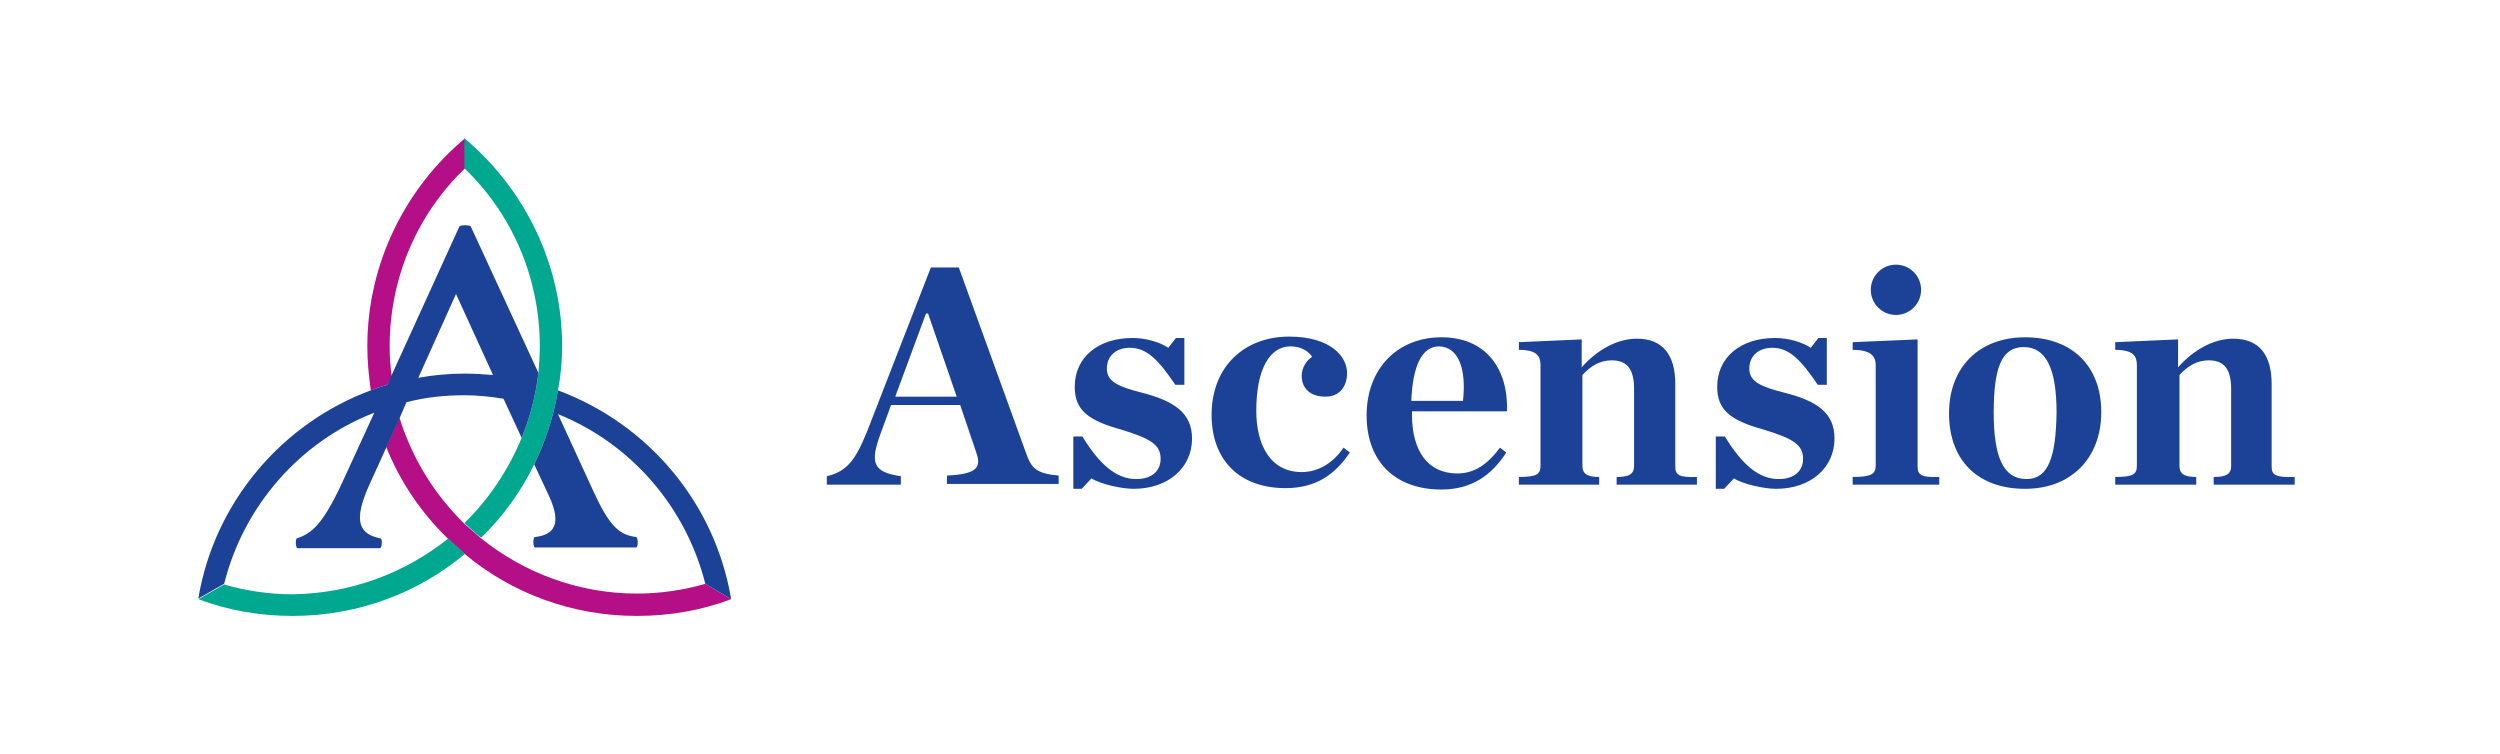
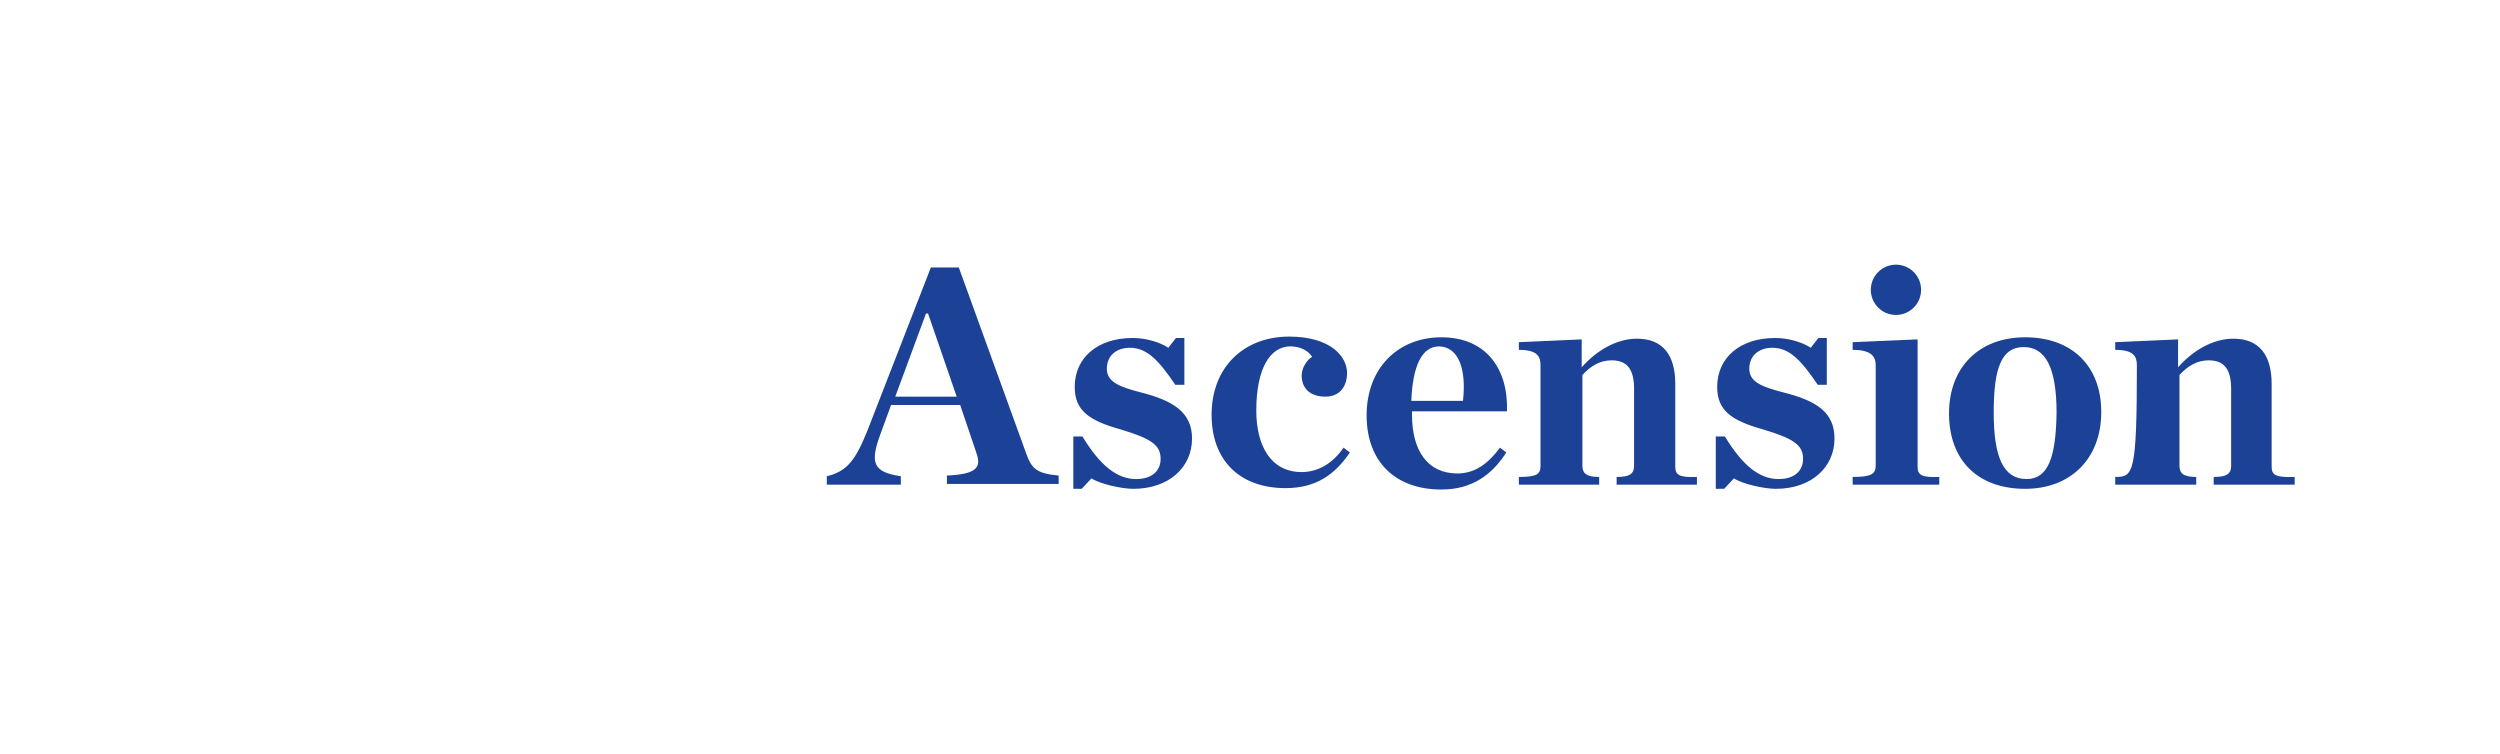
<svg xmlns="http://www.w3.org/2000/svg" width="358" height="108" viewBox="0 0 358 108" fill="none">
-   <path fill-rule="evenodd" clip-rule="evenodd" d="M53.1 55.9C53.9 55.6 54.7 55.3 55.5 55.1L56.1 53.9C55.9 52.5 55.8 51.1 55.8 49.6C55.8 39.6 59.9 30.5 66.6 24.1V19.8C58.1 26.9 52.6 37.7 52.6 49.6C52.6 51.7 52.8 53.8 53.1 55.9ZM68.9 77.1C75 82 82.8 85 91.2 85C94.6 85 97.9 84.5 101 83.6L104.7 85.8C100.5 87.4 95.9 88.2 91.2 88.2C81.8 88.2 73.2 84.9 66.5 79.3C65.7 78.6 64.9 77.9 64.1 77.1C60.3 73.4 57.3 69 55.3 64L57.2 59.8C59 65.6 62.2 70.8 66.5 75L68.9 77.1Z" fill="#B40F87" />
-   <path fill-rule="evenodd" clip-rule="evenodd" d="M66.5 19.8C75 26.9 80.5 37.7 80.5 49.6C80.5 51.7 80.3 53.9 79.9 55.9C79.3 59.6 78.1 63.2 76.5 66.5C74.6 70.4 72 74 68.9 77C68.367 76.6 67.833 76.111 67.3 75.622C67.033 75.378 66.767 75.133 66.5 74.9C70 71.5 72.8 67.3 74.7 62.7C75.9 59.8 76.7 56.7 77.1 53.4C77.2 52.2 77.3 50.9 77.3 49.6C77.3 39.6 73.2 30.5 66.5 24.1V19.8ZM66.6 79.3C65.8 78.6 65 77.9 64.2 77.1C58.1 82 50.3 85 41.9 85.1C38.5 85.1 35.2 84.6 32.1 83.7L28.4 85.8C32.6 87.4 37.2 88.2 41.9 88.2C51.3 88.2 59.9 84.9 66.6 79.3L66.6 79.3Z" fill="#00A890" />
-   <path fill-rule="evenodd" clip-rule="evenodd" d="M77.1 53.4C76.7 56.7 75.9 59.8 74.7 62.7L72.1 57.1C70.3 56.8 68.4 56.6 66.5 56.6C63.6 56.6 60.9 56.9 58.2 57.6L57.3 59.7L55.4 63.9L52.9 69.4C50.4 74.9 51.6 76.5 54.5 77.1C54.8 77.2 54.7 78.5 54.4 78.5H42.6C42.3 78.4 42.3 77.2 42.5 77.1C44.6 76.4 46.2 75.2 49.1 68.9L53.6 59.1C43 63.2 34.9 72.4 32.1 83.6L28.4 85.7C30.7 71.9 40.4 60.6 53.1 55.9C53.9 55.6 54.7 55.3 55.5 55.1L56 53.9L65.8 32.4C66.1 32.2 67.1 32.2 67.4 32.4L77.1 53.4ZM104.7 85.8L101 83.6C98.2 72.5 90.3 63.5 79.9 59.3L85 70.4C87.3 75.4 88.7 76.6 91.1 76.9C91.4 77 91.4 78.4 91.1 78.4H76.6C76.3 78.3 76.3 76.9 76.6 76.9C79.4 76.6 80.4 75 78.7 71.2L76.5 66.5C78.1 63.2 79.3 59.6 79.9 55.9C92.8 60.7 102.4 72 104.7 85.8ZM65.3 42.1L70.6 53.7C69.3 53.6 67.9 53.5 66.6 53.5C64.3 53.5 62.1 53.7 59.9 54.1L65.3 42.1Z" fill="#1B4297" />
-   <path fill-rule="evenodd" clip-rule="evenodd" d="M271.5 45.1C273.488 45.1 275.1 43.488 275.1 41.5C275.1 39.512 273.488 37.9 271.5 37.9C269.512 37.9 267.9 39.512 267.9 41.5C267.9 43.488 269.512 45.1 271.5 45.1ZM146.9 64.8L137.3 38.3H133.3L124.2 61.7C122.5 65.9 121.3 67.5 118.4 68.2V69.4H129V68.2C125.1 67.6 124.5 66.4 126.1 62.1L127.6 58H137.5L139.8 64.8C140.6 67 139.8 67.9 135.6 68.1V69.3H151.6V68.1C148.4 67.8 147.7 67.1 146.9 64.8ZM128.2 56.8L132.6 44.9H132.9L137 56.8H128.2ZM158.5 52.8C158.5 54.7 160.3 55.4 163.4 56.2C168.1 57.4 170.7 59.1 170.7 62.8C170.7 66.9 167.4 70 162.3 70C160.6 70 157.5 69.3 156.3 68.5L154.9 70H153.7V62.5H155C157.5 66.6 159.9 68.6 162.7 68.6C165 68.6 166.2 67.4 166.2 65.7C166.2 63.7 164.8 62.8 160.5 61.5C155.8 60.2 153.9 58.7 153.9 55.4C153.9 51.2 157.2 48.4 162.2 48.4C164.1 48.4 166.1 49 167.3 49.8L168.4 48.4H169.6V55.1H168.3C166 51.7 164.3 49.8 161.8 49.8C159.9 49.8 158.5 50.9 158.5 52.8ZM186.4 67.6C181.9 67.6 179.9 63.7 179.9 58.8C179.9 52.9 181.8 49.6 184.8 49.6C186.3 49.6 187.4 50.3 187.9 51.1C187.2 51.5 186.4 52.6 186.4 53.8C186.4 55.5 187.5 56.8 189.8 56.8C191.8 56.8 192.9 55.4 192.9 53.4C192.9 51.1 190.6 48.2 184.6 48.2C178.2 48.2 173.5 52.5 173.5 59.4C173.5 65.9 177.5 69.9 184.1 69.9C188.5 69.9 191.2 67.9 193.3 64.8L192.4 64.1C190.9 66.3 188.8 67.6 186.4 67.6ZM206.4 48.3C200.3 48.3 195.7 52.6 195.7 59.5C195.7 66.1 199.8 70.1 206.4 70.1C210.9 70.1 213.7 67.9 215.7 64.8L214.8 64.1C213.1 66.4 211.2 67.8 208.7 67.8C204.4 67.8 202.2 64.5 202.2 59.4V58.9H215.8C216 52.8 212.8 48.3 206.4 48.3ZM209.5 57.4H202.1C202.3 52.4 203.6 49.6 206.1 49.6C208.9 49.7 210 52.9 209.5 57.4ZM239.9 66.8V55C239.9 50.8 238.1 48.5 234.4 48.5C231.5 48.5 228.6 50.2 226.5 52.6V48.6L217.5 49V50.1C220.1 50.1 220.6 51 220.6 52.3V66.7C220.6 67.9 220.1 68.3 217.5 68.3V69.4H229V68.3C227.2 68.3 226.6 67.8 226.6 66.7V53.7C227.8 52.4 229.1 51.6 230.8 51.6C233.1 51.6 234 53 234 55.7V66.7C234 67.9 233.3 68.3 231.5 68.3V69.4H243V68.3C240.4 68.4 239.9 68 239.9 66.8ZM250.5 52.8C250.5 54.7 252.3 55.4 255.4 56.2C260.2 57.4 262.7 59.1 262.7 62.8C262.7 66.9 259.4 70 254.3 70C252.6 70 249.5 69.3 248.3 68.5L246.9 70H245.7V62.5H247C249.5 66.6 251.9 68.6 254.7 68.6C257 68.6 258.2 67.4 258.2 65.7C258.2 63.7 256.8 62.8 252.5 61.5C247.8 60.2 245.9 58.7 245.9 55.4C245.9 51.2 249.2 48.4 254.2 48.4C256.1 48.4 258.1 49 259.3 49.8L260.4 48.4H261.6V55.1H260.3C258 51.7 256.3 49.8 253.8 49.8C251.9 49.8 250.5 50.9 250.5 52.8ZM274.6 66.8V48.6L265.3 49V50.1C267.9 50.1 268.6 51 268.6 52.3V66.7C268.6 67.9 267.9 68.3 265.3 68.3V69.4H277.7V68.3C275.1 68.4 274.6 68 274.6 66.8ZM290 48.3C283.4 48.3 279.1 52.6 279.1 59.2C279.1 65.9 283.2 70 290 70C296.5 70 300.9 65.7 300.9 59C300.9 52.4 296.7 48.3 290 48.3ZM290.2 68.6C286.9 68.6 285.5 65.5 285.5 59.1C285.5 52.7 286.6 49.7 289.8 49.7C293 49.7 294.5 52.8 294.5 59.1C294.4 65.5 293.3 68.6 290.2 68.6ZM325.3 66.8V55C325.3 50.8 323.5 48.5 319.8 48.5C316.9 48.5 314 50.2 311.9 52.6V48.6L302.9 49V50.1C305.5 50.1 306 51 306 52.3V66.7C306 67.9 305.5 68.3 302.9 68.3V69.4H314.5V68.3C312.7 68.3 312.1 67.8 312.1 66.7V53.7C313.3 52.4 314.6 51.6 316.3 51.6C318.6 51.6 319.5 53 319.5 55.7V66.7C319.5 67.9 318.8 68.3 317 68.3V69.4H328.6V68.3C325.8 68.4 325.3 68 325.3 66.8Z" fill="#1B4297" />
+   <path fill-rule="evenodd" clip-rule="evenodd" d="M271.5 45.1C273.488 45.1 275.1 43.488 275.1 41.5C275.1 39.512 273.488 37.9 271.5 37.9C269.512 37.9 267.9 39.512 267.9 41.5C267.9 43.488 269.512 45.1 271.5 45.1ZM146.9 64.8L137.3 38.3H133.3L124.2 61.7C122.5 65.9 121.3 67.5 118.4 68.2V69.4H129V68.2C125.1 67.6 124.5 66.4 126.1 62.1L127.6 58H137.5L139.8 64.8C140.6 67 139.8 67.9 135.6 68.1V69.3H151.6V68.1C148.4 67.8 147.7 67.1 146.9 64.8ZM128.2 56.8L132.6 44.9H132.9L137 56.8H128.2ZM158.5 52.8C158.5 54.7 160.3 55.4 163.4 56.2C168.1 57.4 170.7 59.1 170.7 62.8C170.7 66.9 167.4 70 162.3 70C160.6 70 157.5 69.3 156.3 68.5L154.9 70H153.7V62.5H155C157.5 66.6 159.9 68.6 162.7 68.6C165 68.6 166.2 67.4 166.2 65.7C166.2 63.7 164.8 62.8 160.5 61.5C155.8 60.2 153.9 58.7 153.9 55.4C153.9 51.2 157.2 48.4 162.2 48.4C164.1 48.4 166.1 49 167.3 49.8L168.4 48.4H169.6V55.1H168.3C166 51.7 164.3 49.8 161.8 49.8C159.9 49.8 158.5 50.9 158.5 52.8ZM186.4 67.6C181.9 67.6 179.9 63.7 179.9 58.8C179.9 52.9 181.8 49.6 184.8 49.6C186.3 49.6 187.4 50.3 187.9 51.1C187.2 51.5 186.4 52.6 186.4 53.8C186.4 55.5 187.5 56.8 189.8 56.8C191.8 56.8 192.9 55.4 192.9 53.4C192.9 51.1 190.6 48.2 184.6 48.2C178.2 48.2 173.5 52.5 173.5 59.4C173.5 65.9 177.5 69.9 184.1 69.9C188.5 69.9 191.2 67.9 193.3 64.8L192.4 64.1C190.9 66.3 188.8 67.6 186.4 67.6ZM206.4 48.3C200.3 48.3 195.7 52.6 195.7 59.5C195.7 66.1 199.8 70.1 206.4 70.1C210.9 70.1 213.7 67.9 215.7 64.8L214.8 64.1C213.1 66.4 211.2 67.8 208.7 67.8C204.4 67.8 202.2 64.5 202.2 59.4V58.9H215.8C216 52.8 212.8 48.3 206.4 48.3ZM209.5 57.4H202.1C202.3 52.4 203.6 49.6 206.1 49.6C208.9 49.7 210 52.9 209.5 57.4ZM239.9 66.8V55C239.9 50.8 238.1 48.5 234.4 48.5C231.5 48.5 228.6 50.2 226.5 52.6V48.6L217.5 49V50.1C220.1 50.1 220.6 51 220.6 52.3V66.7C220.6 67.9 220.1 68.3 217.5 68.3V69.4H229V68.3C227.2 68.3 226.6 67.8 226.6 66.7V53.7C227.8 52.4 229.1 51.6 230.8 51.6C233.1 51.6 234 53 234 55.7V66.7C234 67.9 233.3 68.3 231.5 68.3V69.4H243V68.3C240.4 68.4 239.9 68 239.9 66.8ZM250.5 52.8C250.5 54.7 252.3 55.4 255.4 56.2C260.2 57.4 262.7 59.1 262.7 62.8C262.7 66.9 259.4 70 254.3 70C252.6 70 249.5 69.3 248.3 68.5L246.9 70H245.7V62.5H247C249.5 66.6 251.9 68.6 254.7 68.6C257 68.6 258.2 67.4 258.2 65.7C258.2 63.7 256.8 62.8 252.5 61.5C247.8 60.2 245.9 58.7 245.9 55.4C245.9 51.2 249.2 48.4 254.2 48.4C256.1 48.4 258.1 49 259.3 49.8L260.4 48.4H261.6V55.1H260.3C258 51.7 256.3 49.8 253.8 49.8C251.9 49.8 250.5 50.9 250.5 52.8ZM274.6 66.8V48.6L265.3 49V50.1C267.9 50.1 268.6 51 268.6 52.3V66.7C268.6 67.9 267.9 68.3 265.3 68.3V69.4H277.7V68.3C275.1 68.4 274.6 68 274.6 66.8ZM290 48.3C283.4 48.3 279.1 52.6 279.1 59.2C279.1 65.9 283.2 70 290 70C296.5 70 300.9 65.7 300.9 59C300.9 52.4 296.7 48.3 290 48.3ZM290.2 68.6C286.9 68.6 285.5 65.5 285.5 59.1C285.5 52.7 286.6 49.7 289.8 49.7C293 49.7 294.5 52.8 294.5 59.1C294.4 65.5 293.3 68.6 290.2 68.6ZM325.3 66.8V55C325.3 50.8 323.5 48.5 319.8 48.5C316.9 48.5 314 50.2 311.9 52.6V48.6L302.9 49V50.1C305.5 50.1 306 51 306 52.3C306 67.9 305.5 68.3 302.9 68.3V69.4H314.5V68.3C312.7 68.3 312.1 67.8 312.1 66.7V53.7C313.3 52.4 314.6 51.6 316.3 51.6C318.6 51.6 319.5 53 319.5 55.7V66.7C319.5 67.9 318.8 68.3 317 68.3V69.4H328.6V68.3C325.8 68.4 325.3 68 325.3 66.8Z" fill="#1B4297" />
</svg>